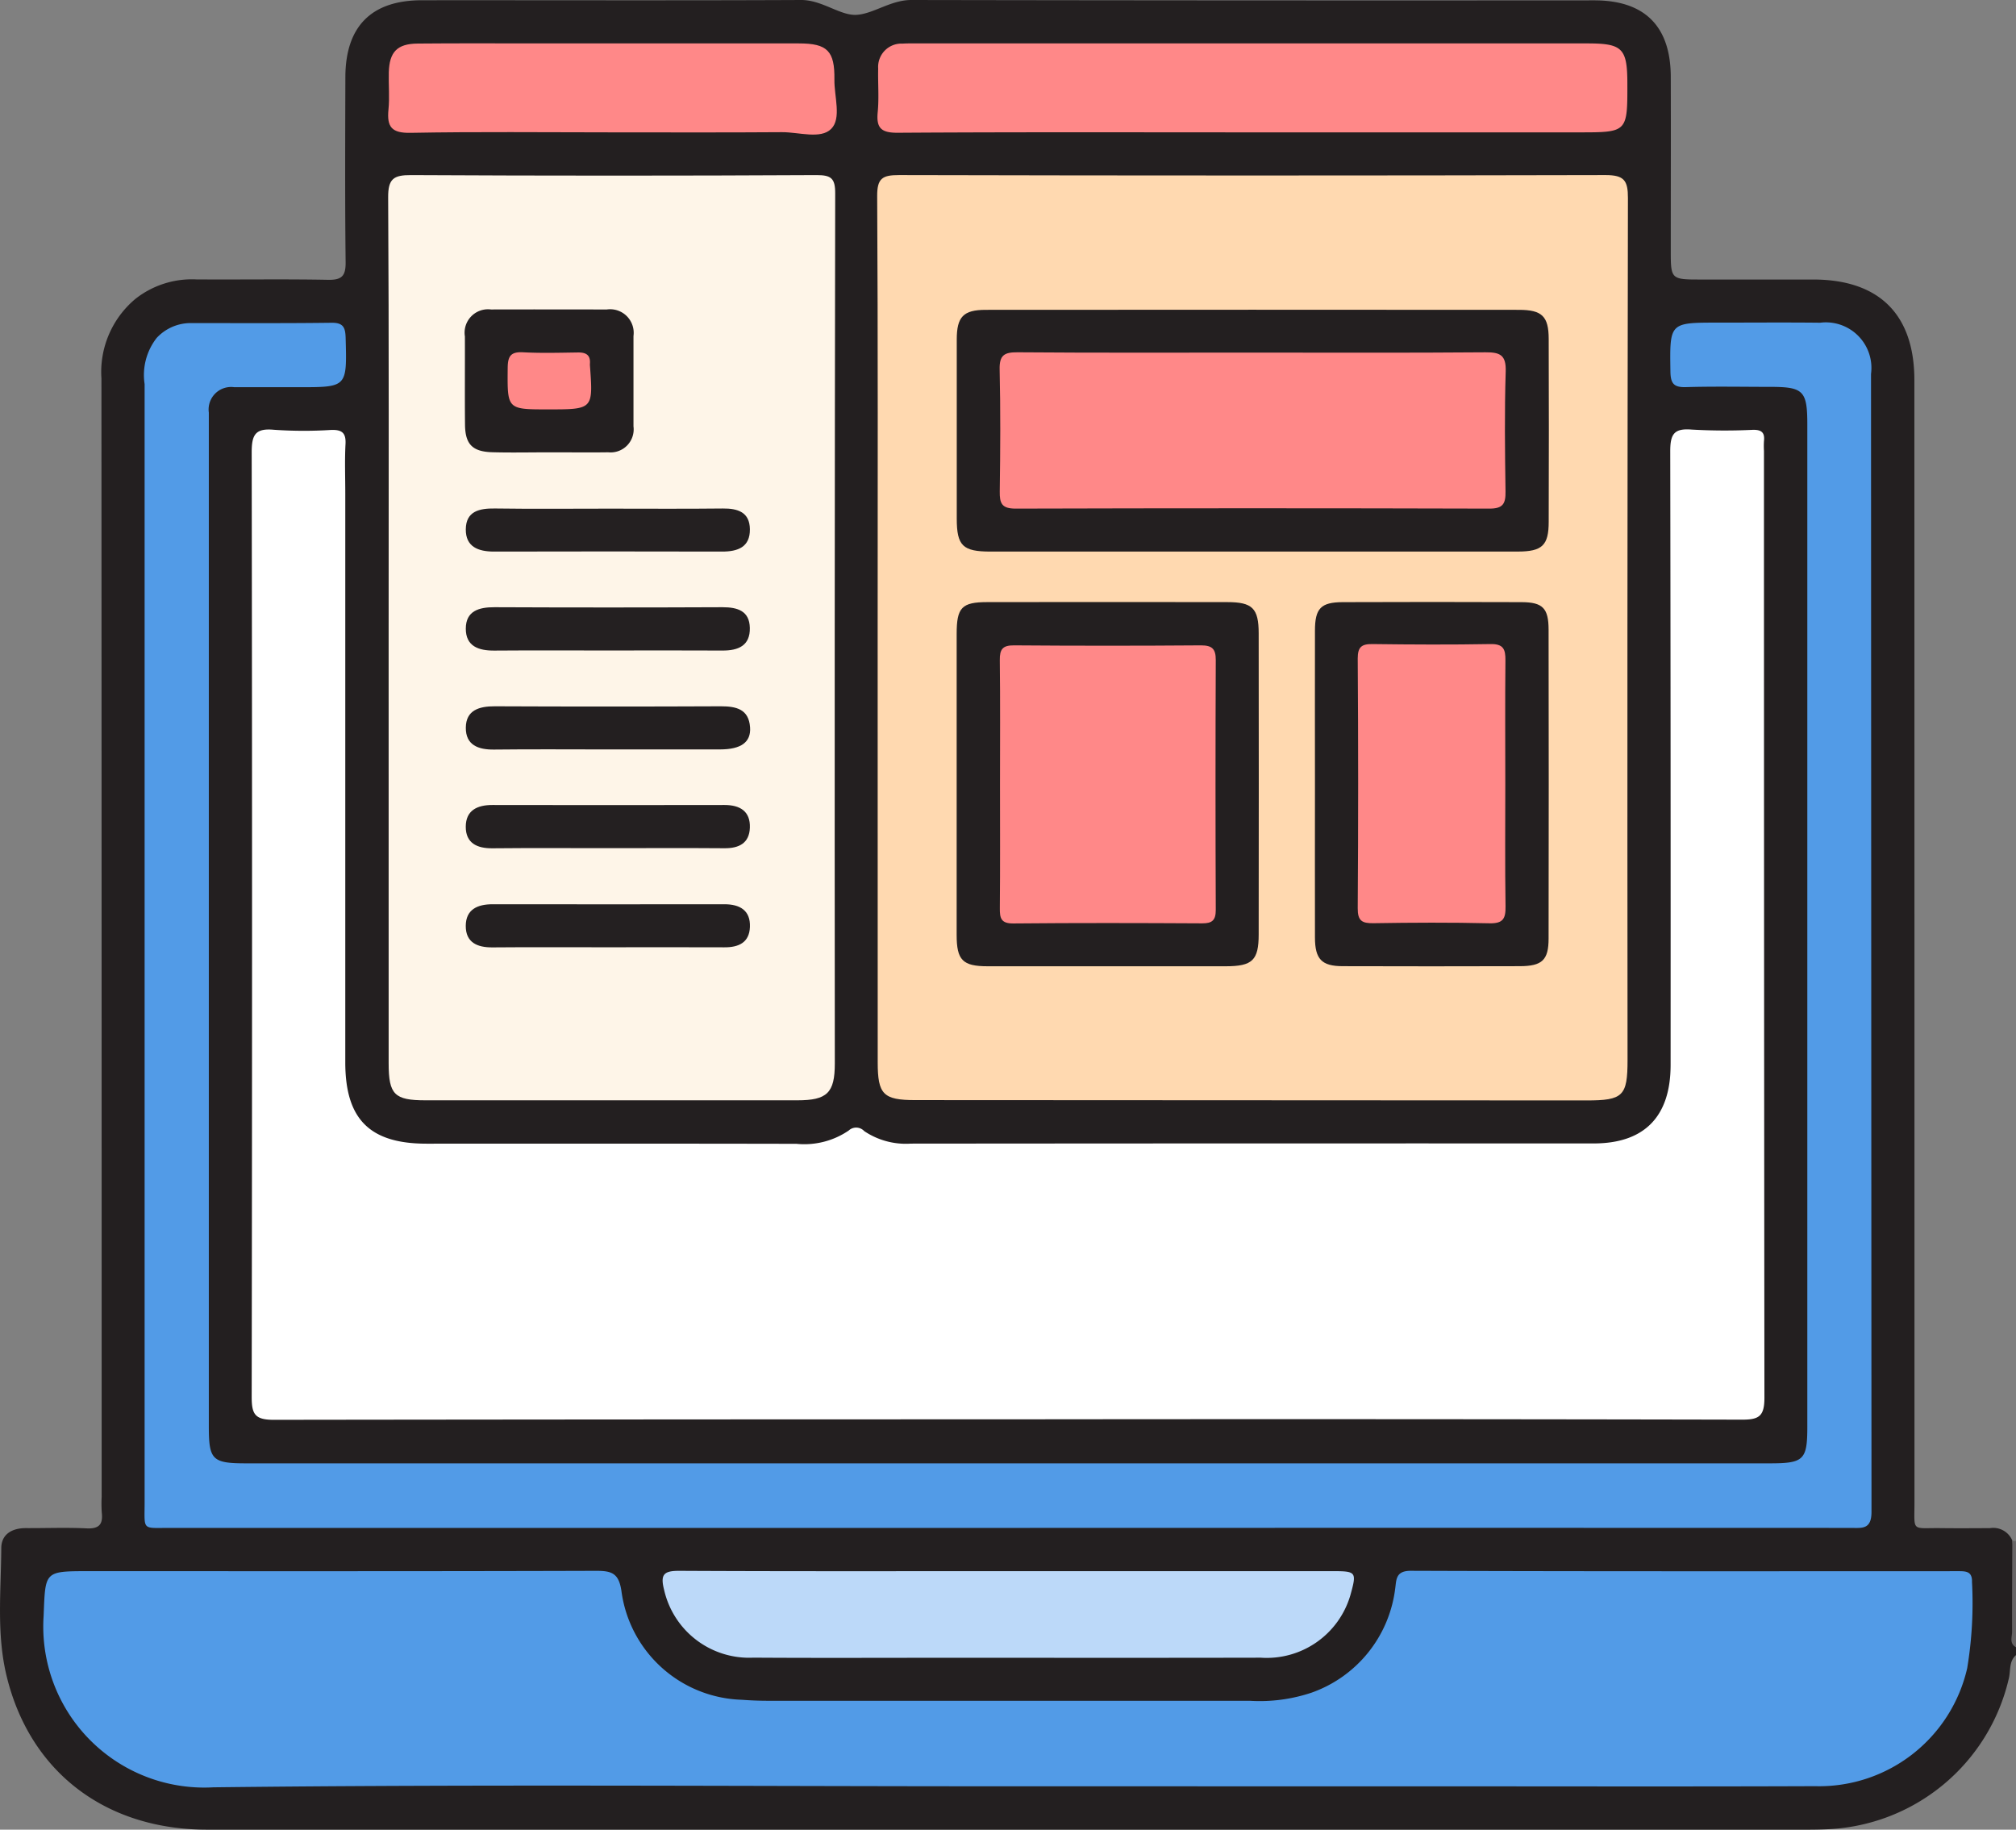
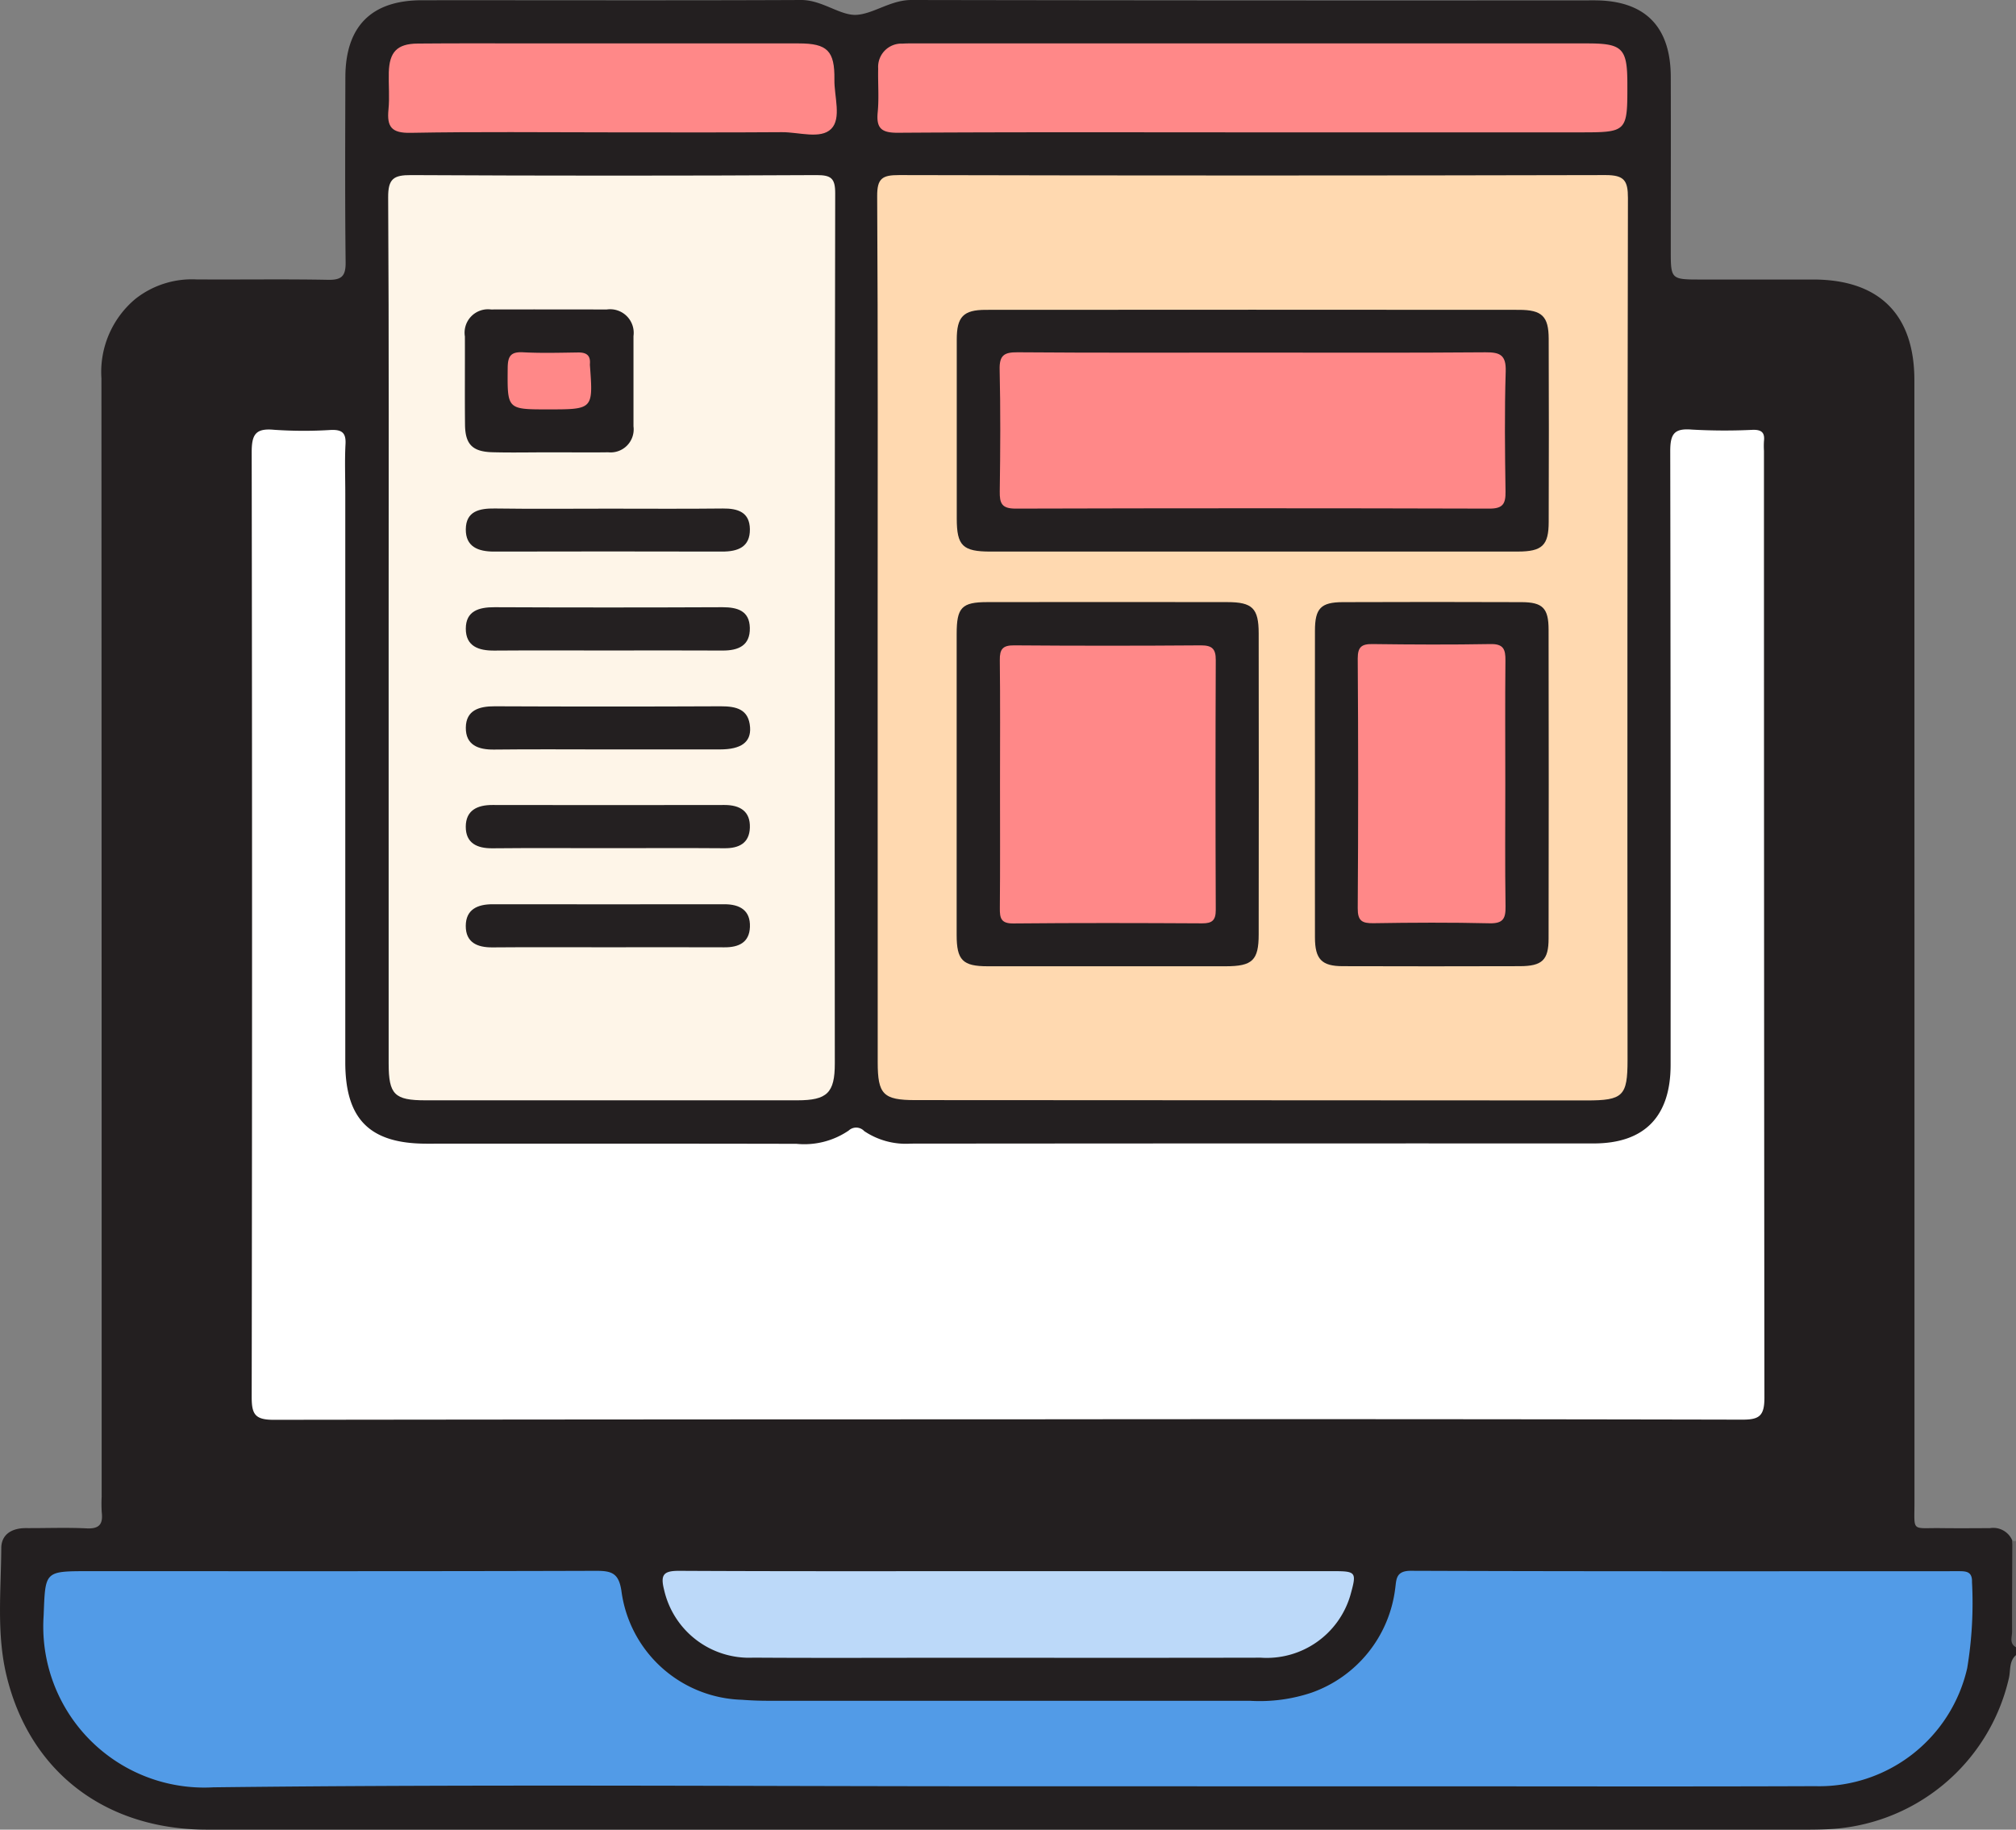
<svg xmlns="http://www.w3.org/2000/svg" viewBox="0 0 110.2 100">
  <rect x="0" y="0" width="110.2" height="100" fill="#808080" stroke="none" />
  <defs>
    <style>.cls-1{fill:#231f20;}.cls-2{fill:#686566;}.cls-3{fill:#fff;}.cls-4{fill:#ffd9b0;}.cls-5{fill:#fef5e8;}.cls-6{fill:#529be7;}.cls-7{fill:#f88;}.cls-8{fill:#bcd9f9;}.cls-9{fill:#242021;}</style>
  </defs>
  <title>Asset 1890</title>
  <g id="Layer_2" data-name="Layer 2">
    <g id="Layer_1-2" data-name="Layer 1">
      <path class="cls-1" d="M110.2,90.459c-.395.341-.286.852-.392,1.277A10.644,10.644,0,0,1,99.779,99.98c-.323.014-.646.019-.968.019q-43.741,0-87.481,0C5.752,100,1.621,96.83.357,91.582c-.554-2.3-.3-4.64-.287-6.964,0-.754.573-1.1,1.332-1.1,1.111.006,2.225-.04,3.334.014.688.033.9-.227.827-.865a7.471,7.471,0,0,1-.006-.86q0-30.559-.012-61.118a5.207,5.207,0,0,1,1.871-4.365,4.987,4.987,0,0,1,3.306-1.053c2.4.017,4.807-.024,7.209.022.758.014.97-.212.962-.965-.039-3.371-.023-6.743-.014-10.114.007-2.76,1.41-4.191,4.156-4.2C29.957.007,36.88.032,43.8,0c1.137,0,2.117.851,3,.812C47.722.771,48.683,0,49.812,0Q68.481.033,87.15.019c2.761,0,4.169,1.422,4.179,4.171.01,3.156,0,6.313,0,9.469,0,1.618,0,1.618,1.672,1.618,2.044,0,4.089,0,6.133,0,3.593.009,5.511,1.915,5.511,5.5q.006,30.666.005,61.332c0,1.647-.187,1.39,1.439,1.41.9.011,1.793.005,2.69,0A1.129,1.129,0,0,1,110,84.2c.2,1.557.033,3.121.094,4.681a2.281,2.281,0,0,0,.107,1.149Z" />
      <path class="cls-2" d="M110.2,90.028c-.377-.206-.213-.56-.214-.853-.005-1.659.007-3.318.013-4.977a.248.248,0,0,0,.2.02Z" />
      <path class="cls-3" d="M55.086,77.573q-20.064,0-40.128.026c-1.022,0-1.2-.309-1.2-1.244q.04-25.82,0-51.639c0-.959.205-1.32,1.211-1.227a23.661,23.661,0,0,0,3.117.01c.6-.023.836.152.8.78-.047.894-.012,1.792-.012,2.689q0,15.545,0,31.09c0,3.113,1.336,4.448,4.442,4.449,6.742,0,13.484-.007,20.226.008a4.3,4.3,0,0,0,2.85-.726.6.6,0,0,1,.849.031,4.076,4.076,0,0,0,2.542.684q18.666-.016,37.331-.01c2.769,0,4.2-1.464,4.206-4.272q.008-16.782-.02-33.565c0-.948.221-1.257,1.181-1.178a31.664,31.664,0,0,0,3.333.013c.467-.011.664.144.609.614a4.579,4.579,0,0,0,0,.537q0,25.874.025,51.747c0,1.01-.289,1.206-1.237,1.2Q75.15,77.548,55.086,77.573Z" />
      <path class="cls-4" d="M47.975,34.39c0-7.888.02-15.776-.026-23.664-.006-.982.281-1.159,1.2-1.157q19.308.046,38.617,0c1.017,0,1.223.3,1.221,1.253q-.043,23.556-.021,47.114c0,1.97-.244,2.209-2.25,2.208q-18.34-.006-36.68-.018c-1.761,0-2.057-.318-2.058-2.067Q47.973,46.223,47.975,34.39Z" />
      <path class="cls-5" d="M21.244,34.458c0-7.891.021-15.782-.026-23.672-.006-1.018.3-1.221,1.255-1.216q11.084.058,22.166,0c.788,0,1.017.169,1.015.994q-.041,23.78-.021,47.558c0,1.608-.417,2.014-2.044,2.015q-10.168,0-20.336,0c-1.689,0-2.007-.317-2.008-2.011Q21.242,46.294,21.244,34.458Z" />
      <path class="cls-6" d="M55.113,97.629c-14.487,0-28.974-.115-43.459.056a8.8,8.8,0,0,1-9.27-9.364c.1-2.446.015-2.45,2.467-2.45,9.251,0,18.5.011,27.753-.018.841,0,1.215.137,1.362,1.078A6.845,6.845,0,0,0,40.553,92.9q.7.054,1.4.055,13.177,0,26.355,0a8.916,8.916,0,0,0,3.389-.445,6.931,6.931,0,0,0,4.562-5.642c.079-.5,0-1.02.863-1.017,9.968.036,19.936.023,29.905.021.421,0,.788-.006.768.595a21.778,21.778,0,0,1-.263,4.709,8.3,8.3,0,0,1-8.312,6.446c-6.956.027-13.913.009-20.869.009Z" />
-       <path class="cls-6" d="M55.1,83.507q-22.918,0-45.836,0c-1.525,0-1.359.16-1.359-1.4q0-30.556,0-61.114a3.293,3.293,0,0,1,.659-2.523,2.537,2.537,0,0,1,1.919-.812c2.546,0,5.093.015,7.639-.017.647-.008.757.261.772.831.073,2.69.088,2.69-2.538,2.69h-3.55a1.23,1.23,0,0,0-1.391,1.389V77.96c0,1.831.187,2.018,2.044,2.018H96.738c1.866,0,2.055-.186,2.055-2.008V23.205c0-1.843-.21-2.059-2.01-2.061-1.542,0-3.086-.032-4.626.014-.671.02-.838-.207-.847-.855-.039-2.671-.061-2.67,2.589-2.67,1.865,0,3.731-.016,5.595.005a2.49,2.49,0,0,1,2.781,2.8q.01,31.1.026,62.19c0,.988-.528.879-1.148.879Q78.128,83.5,55.1,83.507Z" />
      <path class="cls-7" d="M68.337,7.234c-6.42,0-12.839-.02-19.258.022-.918.006-1.188-.26-1.1-1.14.075-.782.005-1.577.025-2.366A1.274,1.274,0,0,1,49.34,2.384c.25-.016.5-.011.753-.011q18.343,0,36.687,0c1.905,0,2.172.271,2.176,2.174.006,2.687.006,2.687-2.652,2.687Z" />
      <path class="cls-8" d="M55.088,85.87q8.869,0,17.738,0c1.318,0,1.345.038.988,1.319a4.763,4.763,0,0,1-4.9,3.411c-5.734.013-11.467.005-17.2.005-3.512,0-7.024.016-10.535-.007A4.764,4.764,0,0,1,36.3,86.885c-.216-.844-.006-1.036.836-1.032C43.119,85.884,49.1,85.87,55.088,85.87Z" />
      <path class="cls-7" d="M33.4,7.234c-3.653,0-7.307-.042-10.958.026-1.03.02-1.3-.319-1.208-1.265.069-.673,0-1.36.019-2.04.032-1.117.457-1.563,1.573-1.574,2.22-.021,4.44-.008,6.661-.008q7.091,0,14.181,0c1.556,0,1.966.406,1.943,1.982-.013.921.4,2.113-.177,2.69s-1.768.173-2.688.179C39.635,7.247,36.519,7.234,33.4,7.234Z" />
      <path class="cls-1" d="M68.448,30.146q-7.152,0-14.3,0c-1.524,0-1.847-.316-1.849-1.8q-.006-4.894,0-9.787c0-1.244.356-1.624,1.586-1.625q14.572-.012,29.145,0c1.262,0,1.622.355,1.626,1.584q.018,5,0,10c0,1.291-.355,1.626-1.689,1.627Q75.708,30.152,68.448,30.146Z" />
      <path class="cls-1" d="M52.294,42.815q0-4.086,0-8.172c0-1.439.278-1.733,1.669-1.735q6.56-.01,13.118,0c1.38,0,1.72.335,1.722,1.708q.011,8.224,0,16.45c0,1.419-.343,1.744-1.8,1.745q-6.5.006-13.01,0c-1.373,0-1.7-.333-1.7-1.717Q52.289,46.955,52.294,42.815Z" />
      <path class="cls-1" d="M71.879,42.859c0-2.8-.007-5.592,0-8.388,0-1.22.322-1.556,1.517-1.561q4.893-.019,9.787,0c1.146.006,1.465.332,1.467,1.5q.016,8.442,0,16.884c0,1.181-.354,1.508-1.57,1.512q-4.839.015-9.679,0c-1.155,0-1.518-.383-1.522-1.561C71.873,48.451,71.879,45.655,71.879,42.859Z" />
      <path class="cls-1" d="M30.031,24.722c-1.038,0-2.076.023-3.112-.005-1.09-.029-1.487-.43-1.5-1.5-.017-1.609,0-3.219-.007-4.829a1.28,1.28,0,0,1,1.427-1.474c2.111-.007,4.222,0,6.333,0a1.289,1.289,0,0,1,1.456,1.452q0,2.467,0,4.937a1.26,1.26,0,0,1-1.379,1.417C32.178,24.736,31.1,24.72,30.031,24.722Z" />
      <path class="cls-9" d="M33.28,27.8c2.077,0,4.154.016,6.23-.008.823-.009,1.469.2,1.481,1.13.013.984-.663,1.226-1.524,1.224q-6.231-.015-12.461,0c-.86,0-1.553-.255-1.544-1.218.009-.993.744-1.147,1.587-1.137C29.126,27.821,31.2,27.8,33.28,27.8Z" />
      <path class="cls-9" d="M33.253,35.552c-2.078,0-4.156-.011-6.233.005-.859.007-1.56-.235-1.558-1.2s.713-1.173,1.569-1.17q6.233.027,12.466,0c.819,0,1.47.2,1.491,1.125.023.976-.631,1.249-1.5,1.243C37.408,35.542,35.33,35.552,33.253,35.552Z" />
      <path class="cls-1" d="M33.242,40.96c-2.077,0-4.155-.017-6.232.007-.871.011-1.557-.246-1.547-1.2s.728-1.168,1.582-1.165q6.179.027,12.356,0c.843,0,1.529.153,1.6,1.147.058.815-.493,1.208-1.635,1.21Q36.3,40.964,33.242,40.96Z" />
      <path class="cls-9" d="M33.255,46.356c-2.113,0-4.227-.014-6.34.007-.842.008-1.457-.283-1.455-1.179s.629-1.19,1.461-1.188q6.34.012,12.681,0c.848,0,1.42.341,1.388,1.243-.03.844-.594,1.129-1.394,1.121C37.482,46.343,35.369,46.356,33.255,46.356Z" />
      <path class="cls-9" d="M33.146,51.773c-2.077,0-4.153-.012-6.23.006-.834.006-1.459-.271-1.456-1.175s.646-1.183,1.466-1.183q6.336.008,12.674,0c.836,0,1.428.329,1.393,1.242-.032.851-.613,1.118-1.4,1.112C37.442,51.764,35.294,51.773,33.146,51.773Z" />
      <path class="cls-7" d="M68.411,19.271c4.263,0,8.526.019,12.788-.016.8-.006,1.136.149,1.107,1.049-.068,2.182-.042,4.369-.01,6.554.01.666-.133.942-.881.94q-12.95-.037-25.9,0c-.761,0-.875-.29-.866-.942.032-2.22.045-4.442-.006-6.662-.018-.778.249-.946.979-.94C59.886,19.288,64.149,19.271,68.411,19.271Z" />
      <path class="cls-7" d="M54.663,42.855c0-2.259.017-4.517-.011-6.775-.007-.591.149-.813.777-.808q5.108.039,10.216,0c.6,0,.815.179.812.8q-.028,6.828,0,13.658c0,.564-.19.738-.745.735-3.441-.019-6.883-.027-10.324.006-.68.006-.739-.3-.734-.839C54.675,47.372,54.663,45.113,54.663,42.855Z" />
      <path class="cls-7" d="M82.284,42.865c0,2.222-.021,4.444.013,6.665.011.664-.124.949-.872.932-2.113-.05-4.228-.039-6.342-.005-.629.01-.871-.125-.866-.82q.047-6.825,0-13.651c0-.624.21-.793.807-.785,2.149.028,4.3.038,6.449,0,.71-.014.825.284.818.9C82.268,38.351,82.284,40.608,82.284,42.865Z" />
      <path class="cls-7" d="M29.952,22.375c-2.245,0-2.22,0-2.2-2.268.006-.643.167-.888.839-.853,1,.053,2,.024,3,.01.434-.006.691.131.657.608a.638.638,0,0,0,0,.107C32.425,22.375,32.425,22.375,29.952,22.375Z" />
    </g>
  </g>
</svg>